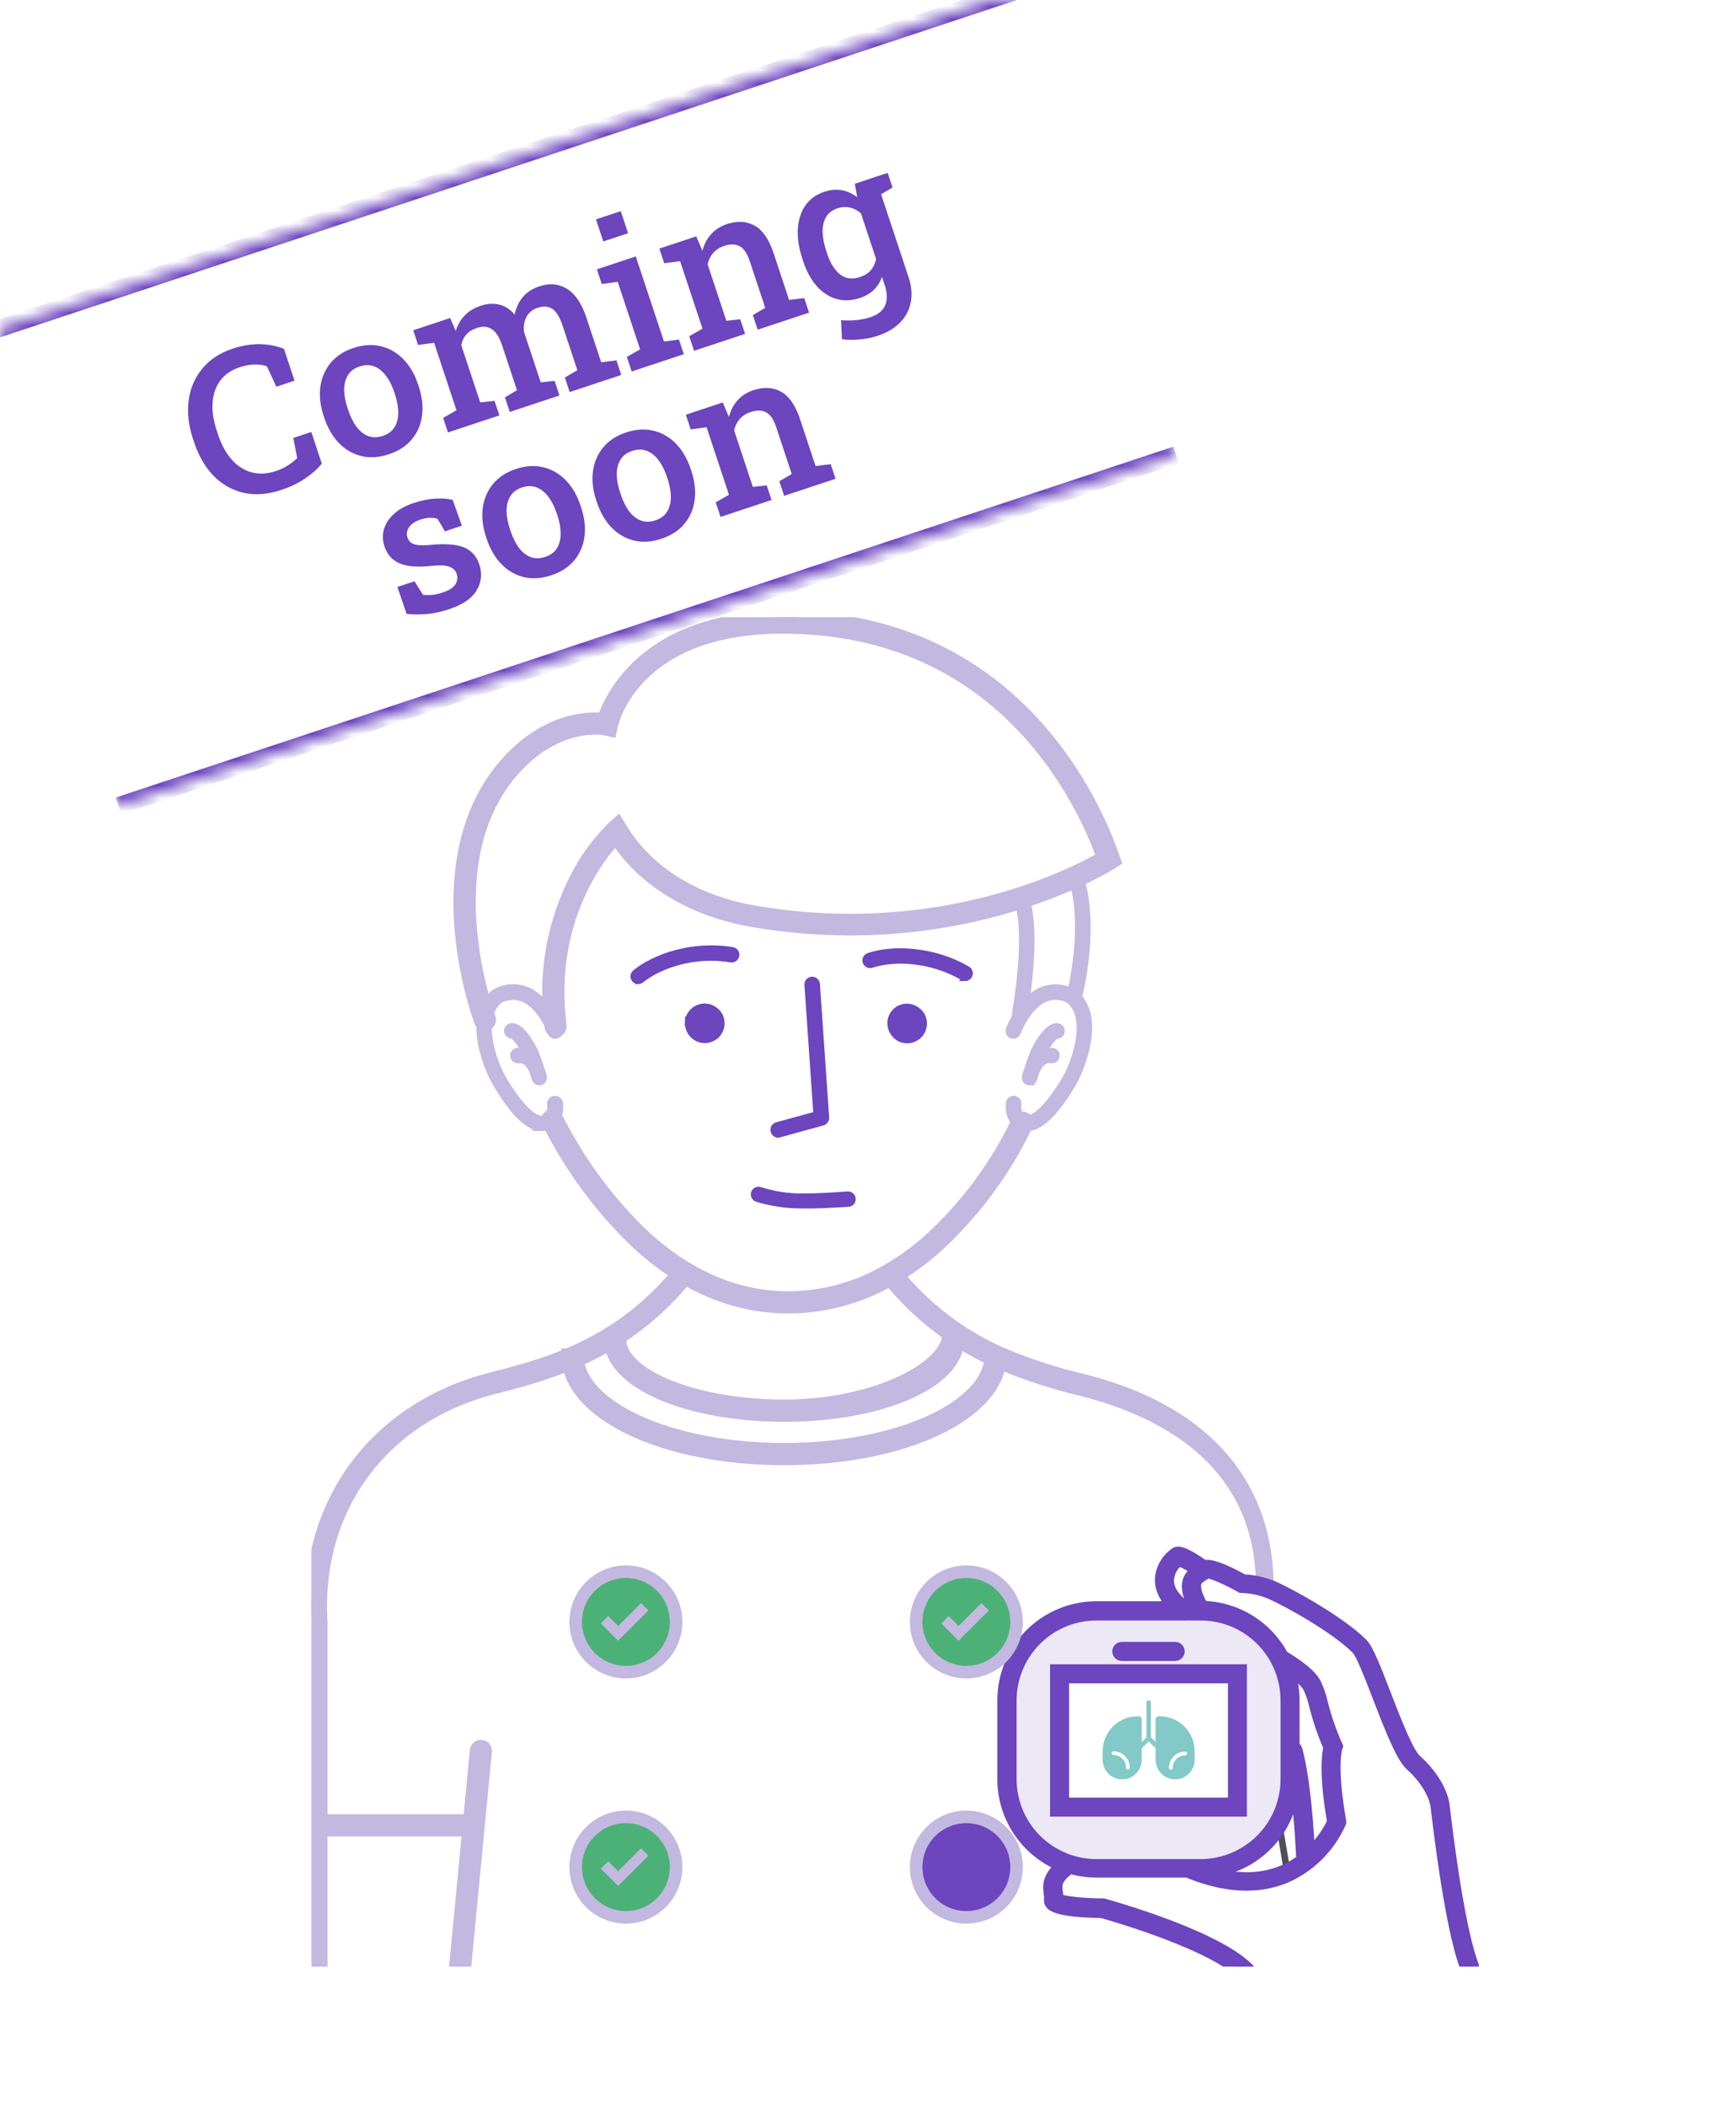
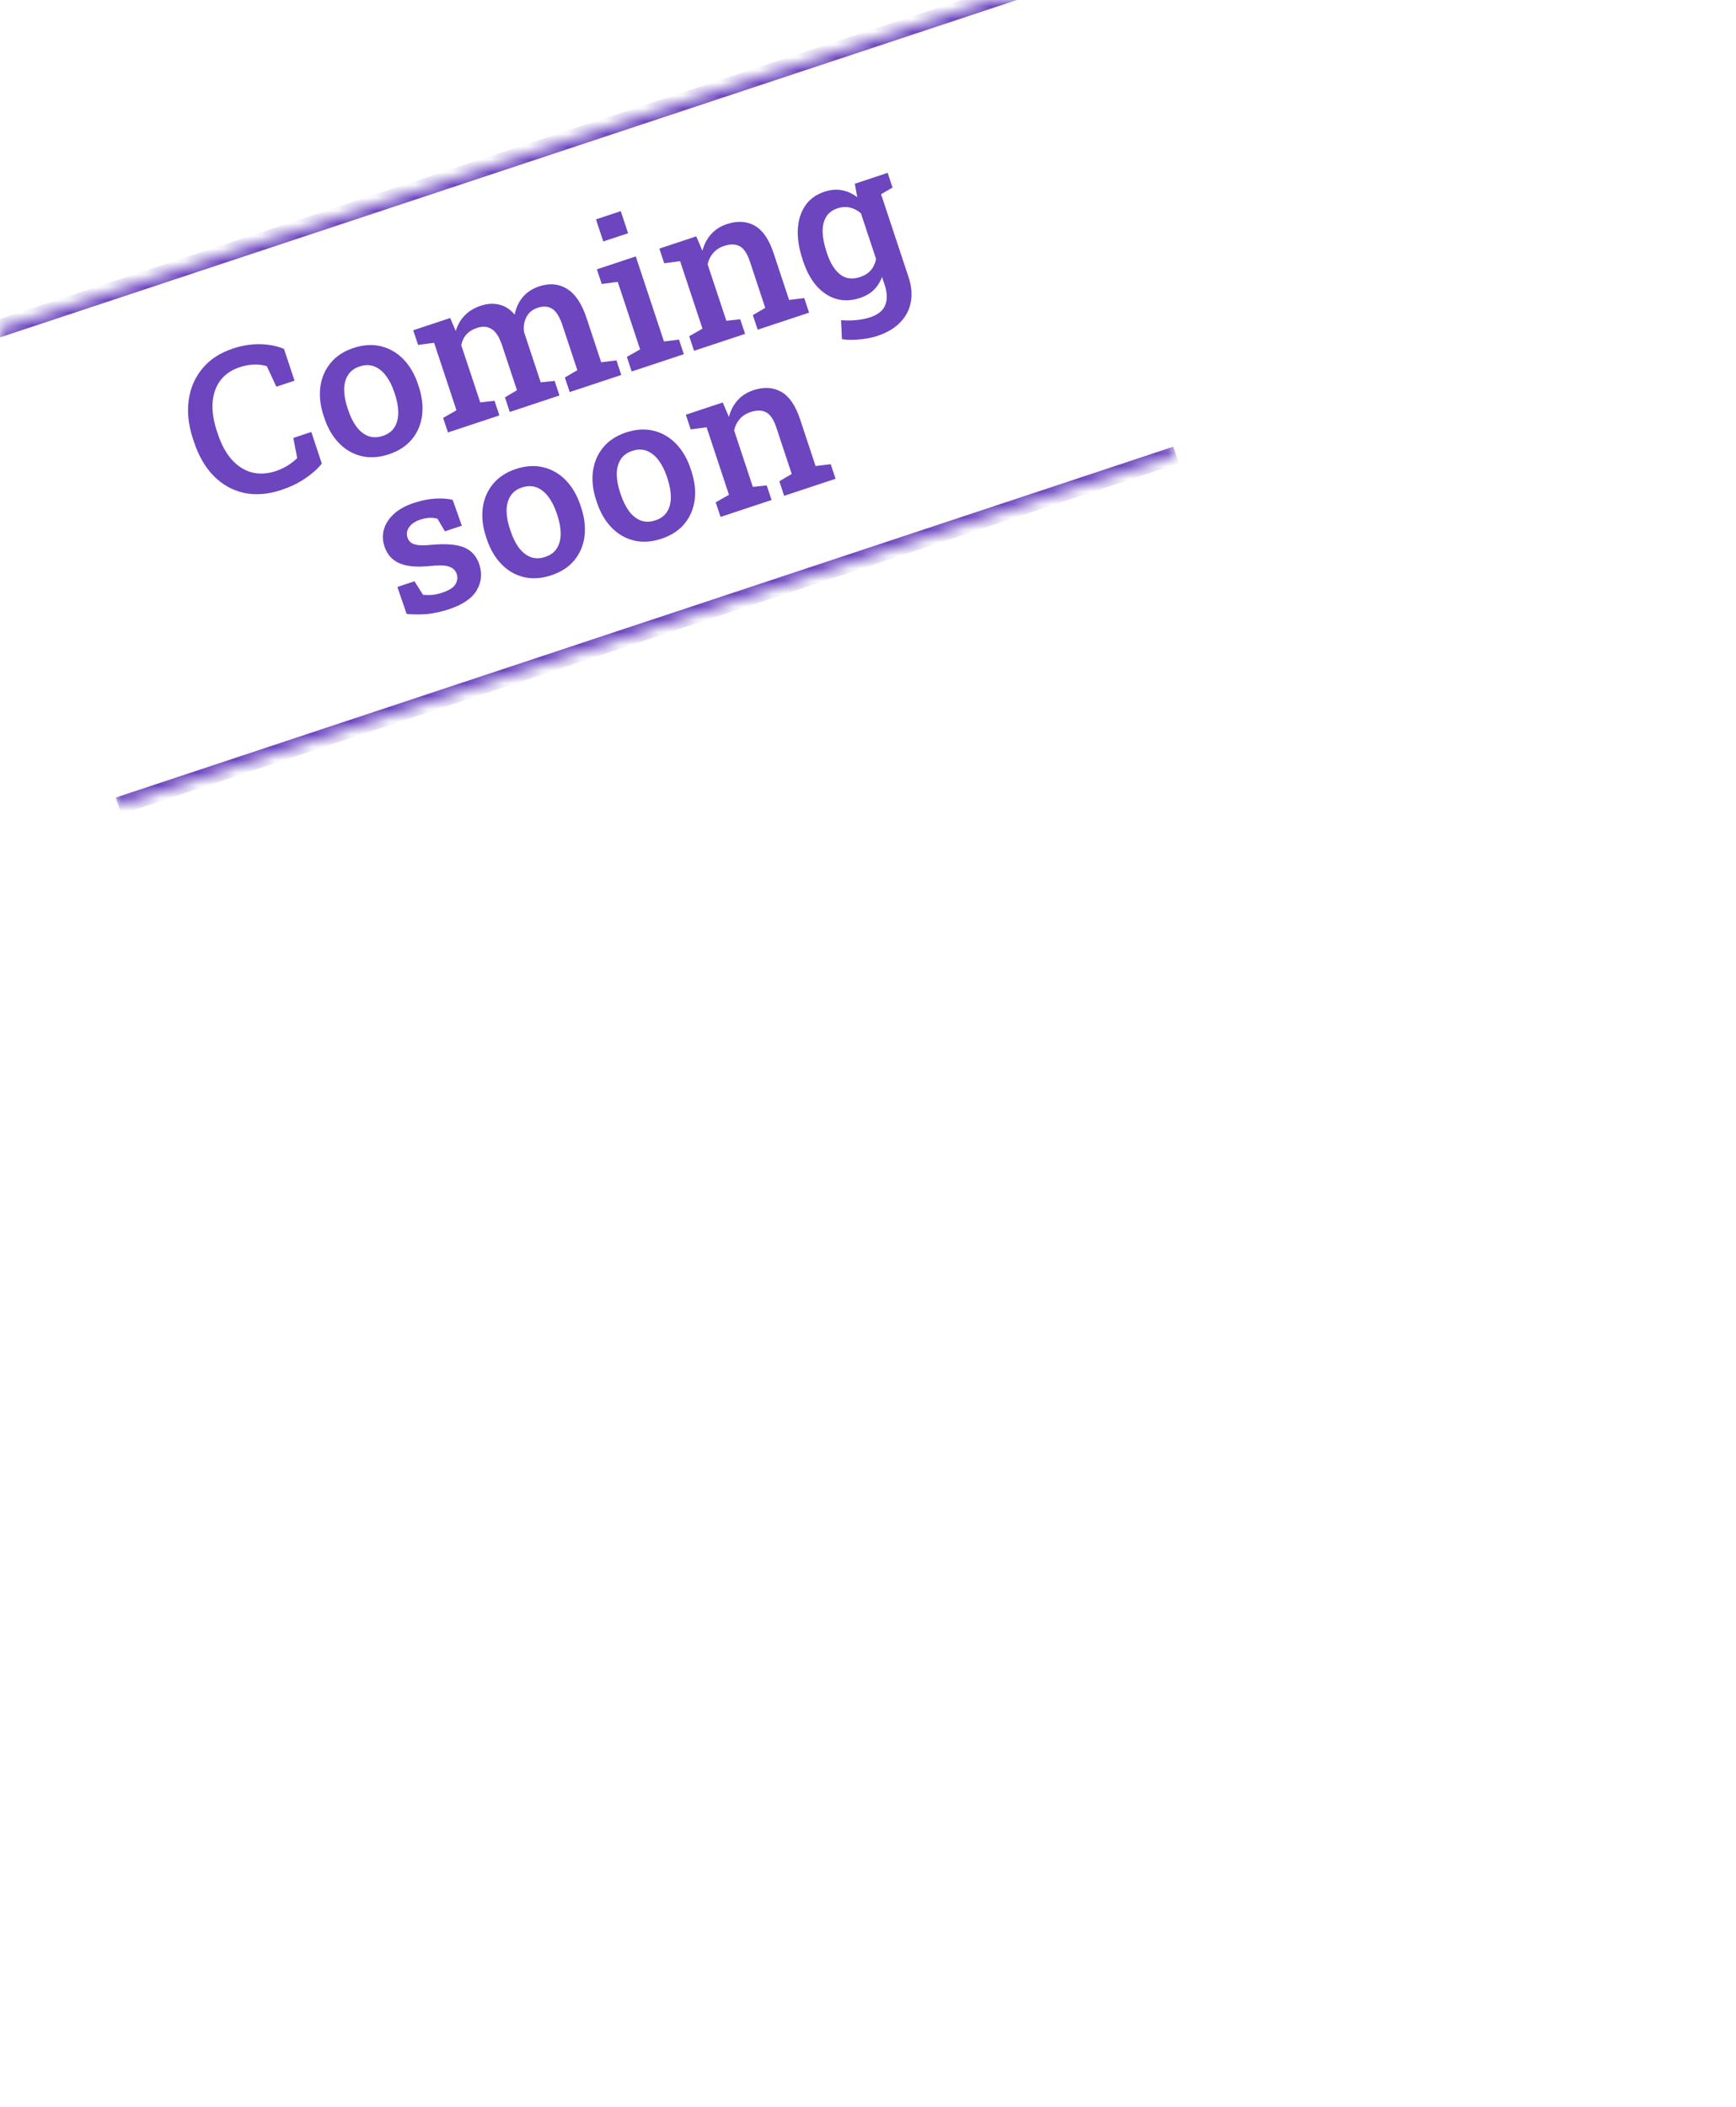
<svg xmlns="http://www.w3.org/2000/svg" width="136" height="165" viewBox="0 0 136 165" fill="none">
  <g clip-path="url(#clip0_35178_8003)">
    <g clip-path="url(#clip1_35178_8003)">
      <path d="M53.893 80.135C53.893 80.329 53.937 80.523 54.02 80.699C54.103 80.875 54.225 81.031 54.377 81.155C54.528 81.279 54.706 81.367 54.895 81.417C55.084 81.463 55.284 81.468 55.475 81.432C55.732 81.378 55.967 81.251 56.156 81.07C56.337 80.883 56.462 80.648 56.514 80.394C56.565 80.138 56.537 79.868 56.438 79.627C56.337 79.381 56.159 79.177 55.934 79.037C55.734 78.902 55.504 78.827 55.263 78.814C55.022 78.801 54.784 78.856 54.574 78.97C54.362 79.084 54.186 79.252 54.062 79.457C53.937 79.661 53.873 79.897 53.875 80.138H53.896L53.893 80.135Z" fill="#6C45BF" stroke="#6C45BF" stroke-width="0.457" />
      <path d="M69.746 80.135C69.746 80.396 69.824 80.65 69.969 80.868C70.111 81.09 70.318 81.266 70.559 81.372C70.8 81.473 71.067 81.499 71.326 81.448C71.582 81.396 71.817 81.269 72.004 81.085C72.19 80.901 72.315 80.663 72.366 80.407C72.418 80.15 72.392 79.884 72.291 79.64C72.188 79.397 72.012 79.19 71.786 79.05C71.572 78.902 71.315 78.825 71.054 78.822C70.701 78.822 70.365 78.962 70.116 79.21C69.878 79.459 69.746 79.79 69.749 80.135H69.746Z" fill="#6C45BF" stroke="#6C45BF" stroke-width="0.457" />
      <path d="M61.429 110.846C53.788 110.846 47.805 108.223 47.805 104.872H48.561C48.561 107.702 54.454 110.09 61.432 110.09C68.41 110.09 74.347 107.174 74.347 104.344L75.056 104.872C75.051 108.223 69.067 110.846 61.427 110.846H61.429Z" fill="#C3B8E0" stroke="#C3B8E0" stroke-width="0.986" />
      <path d="M61.429 114.245C51.917 114.245 44.465 110.656 44.465 106.081H45.221C45.221 110.165 52.492 113.489 61.429 113.489C70.368 113.489 77.633 110.165 77.633 106.081H78.389C78.389 110.659 70.94 114.245 61.429 114.245Z" fill="#C3B8E0" stroke="#C3B8E0" stroke-width="0.986" />
      <path d="M60.967 88.863C60.881 88.863 60.801 88.832 60.733 88.777C60.666 88.725 60.62 88.65 60.599 88.57C60.586 88.521 60.583 88.472 60.588 88.422C60.594 88.373 60.612 88.327 60.635 88.283C60.661 88.239 60.692 88.203 60.733 88.171C60.772 88.14 60.819 88.12 60.865 88.107L63.949 87.26L63.248 77.118C63.242 77.017 63.276 76.919 63.341 76.844C63.408 76.768 63.499 76.722 63.6 76.714C63.649 76.711 63.698 76.717 63.747 76.732C63.794 76.748 63.838 76.774 63.877 76.807C63.913 76.841 63.944 76.88 63.967 76.924C63.991 76.968 64.004 77.017 64.006 77.066L64.729 87.516C64.734 87.604 64.708 87.69 64.659 87.762C64.609 87.835 64.534 87.887 64.452 87.91L61.07 88.839L60.969 88.865L60.967 88.863Z" fill="#6C45BF" stroke="#6C45BF" stroke-width="0.457" />
      <path d="M63.225 94.404H62.873C61.677 94.412 60.486 94.243 59.341 93.899C59.29 93.886 59.243 93.865 59.202 93.834C59.16 93.803 59.124 93.764 59.098 93.721C59.072 93.677 59.057 93.625 59.049 93.573C59.044 93.521 59.049 93.469 59.064 93.42C59.08 93.371 59.106 93.324 59.139 93.285C59.173 93.247 59.215 93.213 59.261 93.192C59.308 93.169 59.359 93.156 59.411 93.156C59.463 93.156 59.515 93.164 59.564 93.182C60.631 93.524 61.744 93.695 62.865 93.687C64.062 93.687 65.263 93.617 66.397 93.526C66.446 93.521 66.496 93.526 66.545 93.542C66.591 93.557 66.635 93.581 66.674 93.612C66.713 93.643 66.744 93.682 66.767 93.728C66.791 93.772 66.804 93.822 66.809 93.871C66.814 93.92 66.809 93.972 66.791 94.018C66.775 94.065 66.752 94.109 66.718 94.148C66.687 94.187 66.646 94.218 66.602 94.238C66.558 94.262 66.508 94.275 66.459 94.277C65.429 94.324 64.336 94.409 63.23 94.409L63.225 94.404Z" fill="#6C45BF" stroke="#6C45BF" stroke-width="0.457" />
      <path d="M61.775 102.363C57.466 102.363 53.419 100.618 49.75 97.172C46.972 94.482 44.67 91.341 42.938 87.882C42.915 87.838 42.902 87.788 42.899 87.739C42.897 87.69 42.899 87.641 42.917 87.594C42.933 87.548 42.959 87.504 42.99 87.467C43.024 87.431 43.062 87.4 43.106 87.377C43.15 87.353 43.2 87.341 43.249 87.338C43.298 87.335 43.347 87.338 43.394 87.356C43.44 87.372 43.484 87.397 43.521 87.428C43.557 87.46 43.588 87.501 43.611 87.545C45.302 90.924 47.55 93.995 50.263 96.628C53.795 99.932 57.655 101.612 61.767 101.612C64.421 101.602 67.028 100.906 69.335 99.593C70.532 98.92 71.655 98.122 72.686 97.216C75.638 94.554 78.038 91.338 79.749 87.75C79.793 87.659 79.871 87.589 79.967 87.558C80.063 87.524 80.166 87.532 80.257 87.576C80.347 87.62 80.417 87.698 80.448 87.794C80.482 87.889 80.474 87.993 80.43 88.084C78.683 91.753 76.231 95.041 73.214 97.762C72.145 98.702 70.982 99.531 69.742 100.23C67.313 101.618 64.569 102.35 61.775 102.363Z" fill="#C3B8E0" stroke="#C3B8E0" stroke-width="0.986" />
      <path d="M80.653 84.762H80.563C80.47 84.738 80.387 84.681 80.335 84.599C80.283 84.516 80.265 84.417 80.286 84.324C80.332 84.101 80.4 83.884 80.488 83.674C80.63 83.2 80.798 82.737 80.993 82.281C81.93 80.409 82.619 80.319 82.87 80.362C82.966 80.378 83.051 80.43 83.108 80.505C83.168 80.58 83.193 80.676 83.186 80.772C83.178 80.867 83.131 80.956 83.059 81.02C82.986 81.085 82.893 81.119 82.797 81.116C82.743 81.116 82.383 81.297 81.824 82.328C81.989 82.291 82.16 82.279 82.329 82.291C82.386 82.279 82.443 82.281 82.499 82.291C82.556 82.304 82.608 82.333 82.652 82.369C82.696 82.405 82.733 82.452 82.756 82.506C82.779 82.558 82.79 82.618 82.787 82.675C82.787 82.732 82.769 82.789 82.74 82.84C82.712 82.892 82.673 82.936 82.626 82.967C82.58 83.001 82.525 83.022 82.469 83.032C82.412 83.042 82.352 83.037 82.298 83.019C81.718 82.972 81.394 83.493 81.213 83.918C81.148 84.12 81.086 84.316 81.037 84.482C81.013 84.565 80.962 84.637 80.892 84.686C80.822 84.736 80.739 84.762 80.651 84.759L80.653 84.762Z" fill="#C3B8E0" stroke="#C3B8E0" stroke-width="0.457" />
      <path d="M80.471 88.345C80.258 88.345 80.046 88.293 79.855 88.198C78.816 87.693 79.031 86.395 79.041 86.341C79.062 86.245 79.119 86.16 79.202 86.103C79.285 86.046 79.383 86.022 79.482 86.038C79.531 86.046 79.577 86.064 79.619 86.092C79.66 86.118 79.697 86.155 79.725 86.193C79.754 86.235 79.774 86.281 79.785 86.328C79.795 86.377 79.795 86.427 79.787 86.476C79.787 86.507 79.66 87.252 80.186 87.514C80.893 87.866 82.112 86.716 83.451 84.446C84.127 83.306 85.439 79.767 83.743 78.345C83.472 78.193 83.169 78.1 82.858 78.076C82.547 78.053 82.234 78.097 81.941 78.206C80.517 78.765 79.756 80.834 79.746 80.854C79.73 80.904 79.704 80.948 79.671 80.984C79.637 81.023 79.598 81.054 79.552 81.075C79.505 81.098 79.456 81.108 79.407 81.111C79.357 81.113 79.306 81.106 79.259 81.09C79.21 81.072 79.168 81.046 79.129 81.012C79.093 80.979 79.062 80.937 79.041 80.891C79.021 80.844 79.01 80.795 79.008 80.743C79.008 80.691 79.016 80.642 79.034 80.596C79.07 80.495 79.922 78.188 81.662 77.501C82.061 77.349 82.485 77.286 82.91 77.32C83.334 77.351 83.746 77.475 84.119 77.685L84.184 77.732C86.504 79.609 84.689 83.788 84.098 84.832C82.726 87.167 81.504 88.343 80.466 88.343L80.471 88.345Z" fill="#C3B8E0" stroke="#C3B8E0" stroke-width="0.457" />
-       <path d="M43.537 80.746C43.444 80.746 43.356 80.715 43.286 80.653C43.216 80.593 43.172 80.507 43.159 80.417C42.6 76.44 43.281 72.388 45.106 68.812C45.86 67.313 46.856 65.951 48.053 64.775L48.392 64.472L48.63 64.861C51.416 69.444 56.3 70.917 58.964 71.38C73.88 73.998 84.644 68.18 86.404 67.147C84.861 62.839 79.017 50.252 63.451 49.204C49.907 48.251 47.991 56.464 47.916 56.813L47.835 57.186L47.468 57.106C47.317 57.075 43.633 56.365 40.13 60.397C33.871 67.598 38.289 79.573 38.333 79.697C38.353 79.744 38.366 79.796 38.366 79.847C38.366 79.899 38.359 79.951 38.338 79.998C38.317 80.044 38.289 80.088 38.252 80.124C38.216 80.161 38.172 80.189 38.123 80.207C38.074 80.225 38.022 80.233 37.97 80.231C37.919 80.231 37.867 80.215 37.823 80.192C37.776 80.168 37.735 80.137 37.701 80.098C37.667 80.06 37.641 80.013 37.626 79.964C36.828 77.654 36.318 75.254 36.111 72.817C35.653 67.494 36.849 63.028 39.568 59.895C42.776 56.2 46.194 56.2 47.284 56.311C47.825 54.651 50.883 47.557 63.511 48.398C79.906 49.509 85.814 63.033 87.228 67.144L87.324 67.421L87.078 67.582C86.961 67.657 75.405 74.985 58.821 72.077C56.111 71.603 51.201 70.13 48.224 65.609C47.012 66.901 42.83 72.038 43.894 80.319C43.905 80.417 43.879 80.518 43.817 80.598C43.755 80.678 43.667 80.73 43.566 80.743H43.54L43.537 80.746Z" fill="#C3B8E0" stroke="#C3B8E0" stroke-width="0.986" />
+       <path d="M43.537 80.746C43.444 80.746 43.356 80.715 43.286 80.653C43.216 80.593 43.172 80.507 43.159 80.417C42.6 76.44 43.281 72.388 45.106 68.812C45.86 67.313 46.856 65.951 48.053 64.775L48.392 64.472L48.63 64.861C51.416 69.444 56.3 70.917 58.964 71.38C73.88 73.998 84.644 68.18 86.404 67.147C84.861 62.839 79.017 50.252 63.451 49.204C49.907 48.251 47.991 56.464 47.916 56.813L47.835 57.186L47.468 57.106C47.317 57.075 43.633 56.365 40.13 60.397C33.871 67.598 38.289 79.573 38.333 79.697C38.353 79.744 38.366 79.796 38.366 79.847C38.366 79.899 38.359 79.951 38.338 79.998C38.317 80.044 38.289 80.088 38.252 80.124C38.216 80.161 38.172 80.189 38.123 80.207C38.074 80.225 38.022 80.233 37.97 80.231C37.919 80.231 37.867 80.215 37.823 80.192C37.776 80.168 37.735 80.137 37.701 80.098C37.667 80.06 37.641 80.013 37.626 79.964C36.828 77.654 36.318 75.254 36.111 72.817C35.653 67.494 36.849 63.028 39.568 59.895C42.776 56.2 46.194 56.2 47.284 56.311C47.825 54.651 50.883 47.557 63.511 48.398C79.906 49.509 85.814 63.033 87.228 67.144L87.324 67.421L87.078 67.582C56.111 71.603 51.201 70.13 48.224 65.609C47.012 66.901 42.83 72.038 43.894 80.319C43.905 80.417 43.879 80.518 43.817 80.598C43.755 80.678 43.667 80.73 43.566 80.743H43.54L43.537 80.746Z" fill="#C3B8E0" stroke="#C3B8E0" stroke-width="0.986" />
      <path d="M84.158 78.369H84.062C84.013 78.356 83.969 78.333 83.93 78.304C83.891 78.273 83.857 78.237 83.832 78.193C83.806 78.149 83.79 78.102 83.785 78.053C83.777 78.004 83.782 77.955 83.795 77.905C83.795 77.851 85.193 72.522 83.891 68.683C83.863 68.589 83.873 68.488 83.917 68.4C83.961 68.312 84.039 68.248 84.132 68.216C84.225 68.185 84.326 68.191 84.414 68.232C84.502 68.273 84.572 68.349 84.606 68.439C85.978 72.476 84.606 77.869 84.525 78.097C84.502 78.177 84.453 78.245 84.386 78.294C84.318 78.343 84.238 78.369 84.158 78.369Z" fill="#C3B8E0" stroke="#C3B8E0" stroke-width="0.457" />
      <path d="M79.886 79.757H79.816C79.717 79.739 79.629 79.682 79.575 79.599C79.518 79.516 79.497 79.415 79.513 79.317C79.513 79.257 80.598 73.504 79.71 70.591C79.694 70.544 79.689 70.493 79.694 70.443C79.699 70.394 79.712 70.345 79.736 70.301C79.759 70.257 79.79 70.218 79.829 70.187C79.868 70.156 79.912 70.133 79.958 70.117C80.007 70.102 80.056 70.096 80.106 70.102C80.155 70.107 80.204 70.12 80.248 70.146C80.292 70.169 80.331 70.2 80.362 70.239C80.393 70.278 80.416 70.322 80.432 70.368C81.369 73.457 80.3 79.208 80.256 79.451C80.238 79.537 80.191 79.614 80.124 79.669C80.056 79.723 79.971 79.754 79.883 79.754L79.886 79.757Z" fill="#C3B8E0" stroke="#C3B8E0" stroke-width="0.457" />
      <path d="M42.255 84.762C42.175 84.762 42.095 84.736 42.03 84.689C41.965 84.64 41.916 84.573 41.893 84.495C41.843 84.329 41.776 84.133 41.712 83.931C41.535 83.506 41.207 82.988 40.632 83.032C40.58 83.04 40.528 83.037 40.476 83.025C40.425 83.011 40.378 82.988 40.337 82.957C40.295 82.926 40.261 82.885 40.236 82.838C40.21 82.791 40.197 82.742 40.192 82.688C40.186 82.636 40.192 82.584 40.212 82.532C40.23 82.483 40.256 82.437 40.292 82.4C40.329 82.362 40.37 82.331 40.419 82.31C40.469 82.289 40.52 82.279 40.572 82.279C40.74 82.266 40.911 82.279 41.077 82.315C40.513 81.305 40.158 81.124 40.103 81.103C40.016 81.103 39.93 81.07 39.863 81.015C39.795 80.958 39.746 80.883 39.725 80.798C39.707 80.699 39.725 80.598 39.782 80.513C39.839 80.43 39.925 80.373 40.023 80.352C40.28 80.306 40.966 80.399 41.906 82.271C42.097 82.724 42.266 83.188 42.41 83.659C42.499 83.871 42.566 84.091 42.612 84.314C42.631 84.41 42.612 84.508 42.561 84.588C42.509 84.671 42.429 84.728 42.336 84.751L42.26 84.762H42.255Z" fill="#C3B8E0" stroke="#C3B8E0" stroke-width="0.457" />
      <path d="M42.432 88.345C41.389 88.345 40.172 87.17 38.8 84.814C38.189 83.804 36.384 79.601 38.709 77.719L38.779 77.672C39.152 77.463 39.569 77.338 39.996 77.307C40.423 77.276 40.853 77.341 41.252 77.496C42.986 78.188 43.825 80.49 43.862 80.585C43.882 80.632 43.893 80.684 43.89 80.735C43.89 80.787 43.877 80.839 43.856 80.886C43.836 80.932 43.805 80.976 43.766 81.01C43.727 81.044 43.683 81.072 43.634 81.088C43.585 81.106 43.535 81.116 43.484 81.116C43.432 81.116 43.38 81.103 43.334 81.082C43.287 81.062 43.243 81.031 43.209 80.992C43.173 80.953 43.147 80.909 43.129 80.86C43.129 80.834 42.368 78.781 40.949 78.216C40.656 78.105 40.34 78.058 40.027 78.084C39.714 78.107 39.411 78.201 39.136 78.353C37.43 79.783 38.748 83.314 39.429 84.448C40.765 86.724 41.982 87.874 42.689 87.522C43.22 87.26 43.098 86.512 43.093 86.484C43.085 86.432 43.087 86.38 43.1 86.328C43.113 86.279 43.137 86.23 43.17 86.191C43.204 86.15 43.243 86.116 43.289 86.093C43.336 86.069 43.388 86.054 43.44 86.051C43.538 86.036 43.639 86.056 43.719 86.113C43.802 86.17 43.859 86.256 43.877 86.354C43.877 86.409 44.105 87.69 43.064 88.211C42.865 88.306 42.647 88.353 42.427 88.348L42.432 88.345Z" fill="#C3B8E0" stroke="#C3B8E0" stroke-width="0.457" />
      <path d="M24.813 164.836C24.712 164.836 24.619 164.795 24.546 164.725C24.476 164.655 24.435 164.559 24.435 164.458V127.083C23.865 117.813 29.37 110.299 38.463 107.969L38.619 107.927C42.852 106.837 48.649 105.348 53.463 99.259C53.525 99.186 53.46 99.297 53.553 99.284C53.647 99.274 53.535 99.45 53.61 99.505C53.688 99.567 54.027 99.476 54.04 99.575C54.053 99.673 54.095 99.65 54.032 99.727C49.056 106.014 42.87 107.609 38.779 108.658L38.624 108.699C29.898 110.941 24.616 118.147 25.165 127.062V164.458C25.165 164.554 25.126 164.645 25.061 164.717C24.997 164.787 24.906 164.831 24.81 164.839L24.813 164.836Z" fill="#C3B8E0" stroke="#C3B8E0" stroke-width="0.986" />
-       <path d="M99.292 124.377C99.191 124.377 99.232 124.297 99.162 124.224C99.092 124.154 98.88 124.325 98.88 124.224C98.88 115.902 93.264 111.016 84.841 108.857C82.609 108.331 80.427 107.622 78.311 106.736C74.912 105.258 71.921 102.974 69.601 100.08C69.547 100.002 69.523 99.909 69.534 99.815C69.544 99.722 69.591 99.637 69.66 99.575C69.736 99.52 69.831 99.494 69.925 99.505C70.018 99.515 70.103 99.562 70.165 99.634C72.41 102.425 75.297 104.629 78.583 106.058C80.657 106.923 82.801 107.614 84.991 108.122C93.777 110.377 99.289 115.69 99.289 124.374C99.289 124.47 99.628 124.411 99.564 124.48C99.499 124.55 99.385 124.367 99.289 124.374L99.292 124.377Z" fill="#C3B8E0" />
      <path d="M99.289 124.374C99.289 115.69 93.777 110.377 84.991 108.122C82.801 107.614 80.657 106.923 78.583 106.058C75.297 104.629 72.41 102.425 70.165 99.634C70.103 99.562 70.018 99.515 69.925 99.505C69.831 99.494 69.736 99.52 69.66 99.575C69.591 99.637 69.544 99.722 69.534 99.815C69.523 99.909 69.547 100.002 69.601 100.08C71.921 102.974 74.912 105.258 78.311 106.736C80.427 107.622 82.609 108.331 84.841 108.857C93.264 111.016 98.88 115.902 98.88 124.224C98.88 124.325 99.092 124.154 99.162 124.224C99.232 124.297 99.191 124.377 99.292 124.377L99.289 124.374ZM99.289 124.374C99.289 124.47 99.628 124.411 99.564 124.48C99.499 124.55 99.385 124.367 99.289 124.374Z" stroke="#C3B8E0" stroke-width="0.986" />
      <path d="M35.234 162.934H35.198C35.149 162.928 35.099 162.915 35.056 162.892C35.011 162.869 34.973 162.838 34.939 162.799C34.908 162.76 34.882 162.716 34.869 162.669C34.853 162.62 34.848 162.571 34.853 162.522L37.3 137.09V137.036C37.326 136.938 37.388 136.852 37.474 136.798C37.559 136.743 37.665 136.725 37.764 136.743C37.81 136.754 37.857 136.774 37.896 136.803C37.935 136.831 37.968 136.868 37.994 136.909C38.02 136.951 38.038 136.997 38.046 137.044C38.054 137.093 38.051 137.14 38.041 137.189L35.599 162.599C35.589 162.69 35.545 162.776 35.477 162.838C35.41 162.9 35.322 162.936 35.231 162.939L35.234 162.934Z" fill="#C3B8E0" stroke="#C3B8E0" stroke-width="0.986" />
      <path d="M37.114 142.564H25.004V143.32H37.114V142.564Z" fill="#C3B8E0" stroke="#C3B8E0" stroke-width="0.986" />
      <path d="M92.851 137.46C92.312 137.46 91.872 137.901 91.872 138.439C91.872 138.519 91.805 138.587 91.724 138.587C91.644 138.587 91.577 138.519 91.577 138.439C91.577 137.737 92.149 137.165 92.851 137.165C92.931 137.165 92.998 137.232 92.998 137.313C92.998 137.393 92.931 137.46 92.851 137.46ZM88.361 138.561C88.281 138.561 88.213 138.493 88.213 138.413C88.213 137.875 87.773 137.434 87.235 137.434C87.154 137.434 87.087 137.367 87.087 137.287C87.087 137.207 87.154 137.139 87.235 137.139C87.936 137.139 88.509 137.712 88.509 138.413C88.509 138.493 88.441 138.561 88.361 138.561ZM90.844 134.397H90.779C90.645 134.397 90.533 134.509 90.533 134.643V136.417L90.16 136.044V133.31C90.16 133.214 90.083 133.139 89.99 133.139C89.896 133.139 89.819 133.217 89.819 133.31V136.044L89.441 136.422V134.643C89.441 134.509 89.329 134.397 89.195 134.397H89.13C87.613 134.397 86.383 135.627 86.383 137.144V137.812C86.383 138.657 87.066 139.34 87.91 139.34C88.755 139.34 89.438 138.657 89.438 137.812V136.911L89.99 136.36L90.533 136.904V137.81C90.533 138.654 91.217 139.338 92.061 139.338C92.905 139.338 93.589 138.654 93.589 137.81V137.142C93.589 135.625 92.359 134.395 90.841 134.395" fill="#82C9C7" />
      <path fill-rule="evenodd" clip-rule="evenodd" d="M86.112 126.13C85.167 126.13 84.232 126.314 83.36 126.676C82.487 127.036 81.695 127.567 81.027 128.235C80.359 128.903 79.831 129.695 79.468 130.568C79.108 131.44 78.922 132.375 78.922 133.32V139.022C78.922 140.927 79.68 142.755 81.027 144.104C82.376 145.453 84.204 146.209 86.11 146.209H93.859C95.765 146.209 97.596 145.451 98.942 144.104C100.291 142.755 101.047 140.927 101.047 139.022V133.32C101.047 131.415 100.288 129.587 98.942 128.238C97.593 126.889 95.765 126.132 93.859 126.132H86.11L86.112 126.13ZM96.951 131.047H83.021V141.292H96.951V131.047Z" fill="#ECE8F5" />
      <path d="M100.84 146.872C100.781 146.872 100.724 146.852 100.677 146.813C100.633 146.774 100.602 146.72 100.594 146.66L99.98 142.976C99.975 142.942 99.975 142.908 99.98 142.877C99.988 142.844 100.001 142.813 100.022 142.787C100.04 142.758 100.066 142.737 100.094 142.719C100.123 142.701 100.154 142.688 100.188 142.683C100.255 142.673 100.322 142.688 100.377 142.727C100.431 142.766 100.47 142.825 100.48 142.893L101.104 146.582C101.115 146.65 101.099 146.717 101.06 146.771C101.021 146.826 100.962 146.862 100.894 146.872H100.84Z" fill="#4E4F57" />
      <path d="M105.007 161.942C104.929 161.929 104.859 161.892 104.805 161.838L104.709 161.75L104.388 161.455L102.759 159.935C100.944 158.247 98.578 155.968 97.594 154.811C95.434 152.276 86.916 149.873 86.318 149.702C85.466 149.702 82.84 149.627 82.374 149.068C82.333 149.019 82.304 148.962 82.286 148.9C82.268 148.838 82.268 148.773 82.278 148.711C82.294 148.563 82.286 148.415 82.258 148.27C82.188 147.727 82.089 146.999 83.236 146.077L83.115 146.031C81.787 145.482 80.65 144.552 79.852 143.359C79.052 142.165 78.625 140.759 78.625 139.322V133.16C78.625 132.204 78.811 131.257 79.177 130.374C79.542 129.491 80.078 128.688 80.753 128.012C81.429 127.336 82.232 126.801 83.115 126.435C83.998 126.07 84.945 125.884 85.901 125.884H92.079C91.066 124.939 90.906 124.053 90.991 123.445C91.046 123.077 91.178 122.722 91.38 122.409C91.582 122.096 91.848 121.829 92.162 121.627C92.47 121.516 93.174 121.863 94.303 122.666C94.79 122.528 95.825 122.901 97.394 123.776C98.239 123.813 99.07 124.007 99.844 124.343C101.105 124.905 104.989 127.046 106.7 128.766C107.133 129.201 107.757 130.824 108.484 132.701C109.271 134.729 110.247 137.266 110.879 137.836C112.567 139.345 113.054 140.876 113.083 141.487C114.457 153.009 115.581 154.402 115.633 154.456C115.677 154.503 115.7 154.562 115.7 154.624C115.7 154.687 115.677 154.749 115.633 154.793C115.584 154.839 115.519 154.868 115.452 154.868C115.384 154.868 115.32 154.842 115.27 154.793C115.141 154.679 113.976 153.327 112.567 141.5C112.547 141.054 112.145 139.635 110.54 138.185C109.818 137.533 108.898 135.146 108.01 132.854C107.366 131.182 106.695 129.452 106.338 129.095C104.675 127.406 100.869 125.327 99.637 124.781C98.904 124.457 98.117 124.279 97.317 124.25H97.252L97.198 124.219C95.999 123.543 94.784 123.044 94.494 123.103C94.479 123.124 94.458 123.139 94.438 123.155C94.337 123.251 94.223 123.334 94.101 123.401C93.687 123.67 93.171 124.007 94.181 125.853C95.481 125.874 96.75 126.244 97.855 126.925C98.963 127.603 99.867 128.569 100.473 129.719C100.838 129.926 102.524 130.912 103.016 131.85C103.249 132.344 103.427 132.862 103.544 133.398C103.826 134.514 104.201 135.604 104.668 136.658L104.709 136.754L104.675 136.852C104.675 136.852 104.199 138.263 104.97 142.626V142.696L104.945 142.763C104.103 144.64 102.594 146.137 100.711 146.966C98.513 147.887 95.924 147.742 93.016 146.536H85.898C85.197 146.536 84.497 146.435 83.824 146.233C82.625 147.079 82.701 147.628 82.77 148.159C82.804 148.343 82.812 148.532 82.794 148.721C83.045 148.946 84.645 149.143 86.362 149.153H86.426C86.802 149.257 95.662 151.704 97.987 154.438C98.953 155.577 101.304 157.817 103.111 159.505L104.486 160.782C104.706 160.989 104.872 161.144 104.989 161.261L105.152 161.408C105.328 161.608 105.286 161.652 105.178 161.763C105.069 161.874 105.056 161.939 105.002 161.939L105.007 161.942ZM94.466 146.569C96.737 147.287 98.767 147.281 100.52 146.549C101.058 146.321 101.568 146.026 102.037 145.673C101.954 143.211 101.713 140.757 101.314 138.325V139.338C101.314 140.285 101.131 141.225 100.768 142.1C100.403 142.983 99.867 143.783 99.191 144.457C98.516 145.13 97.715 145.666 96.832 146.028C96.082 146.339 95.282 146.52 94.469 146.564L94.466 146.569ZM85.903 146.075H94.054C95.843 146.075 97.56 145.363 98.829 144.099C99.458 143.473 99.958 142.73 100.297 141.909C100.636 141.088 100.812 140.21 100.812 139.322V133.16C100.812 131.381 100.11 129.672 98.86 128.408C97.607 127.142 95.908 126.422 94.129 126.404C94.075 126.422 94.015 126.422 93.961 126.404H92.9C92.845 126.422 92.785 126.422 92.731 126.404H85.909C84.573 126.404 83.267 126.798 82.157 127.541C81.046 128.282 80.178 129.335 79.666 130.57C79.324 131.391 79.148 132.269 79.148 133.157V139.319C79.148 140.208 79.324 141.085 79.663 141.906C80.002 142.727 80.502 143.47 81.129 144.097C82.395 145.363 84.114 146.075 85.906 146.077L85.903 146.075ZM101.317 136.839C101.369 136.844 101.418 136.865 101.457 136.896C101.496 136.93 101.524 136.974 101.54 137.023C102.216 139.503 102.464 143.778 102.534 145.264C103.339 144.537 103.997 143.659 104.463 142.68C103.787 138.815 104.067 137.225 104.173 136.823C103.71 135.775 103.337 134.687 103.057 133.574C102.951 133.077 102.788 132.593 102.57 132.132C102.283 131.58 101.449 130.972 100.843 130.581C101.157 131.402 101.317 132.274 101.317 133.155V136.836V136.839ZM92.871 125.902H93.606C92.643 124.015 93.182 123.442 93.826 123.023L93.868 122.997C93.399 122.634 92.881 122.344 92.33 122.13C92.094 122.313 91.9 122.541 91.752 122.8C91.607 123.059 91.512 123.346 91.478 123.642C91.421 124.416 91.89 125.174 92.866 125.889V125.902H92.871ZM97.192 141.764H82.755V130.819H97.192V141.764ZM83.262 141.259H96.688V131.327H83.262V141.259ZM92.045 129.574H87.884C87.817 129.574 87.752 129.548 87.706 129.499C87.659 129.452 87.63 129.387 87.63 129.32C87.63 129.253 87.656 129.188 87.706 129.141C87.752 129.095 87.817 129.066 87.884 129.066H92.063C92.13 129.066 92.195 129.092 92.242 129.141C92.288 129.188 92.317 129.253 92.317 129.32C92.317 129.387 92.291 129.452 92.242 129.499C92.195 129.545 92.13 129.574 92.063 129.574H92.045Z" fill="#6C45BF" stroke="#6C45BF" stroke-width="0.986" />
      <path d="M75.609 76.592C75.542 76.592 75.474 76.574 75.417 76.543C72.895 75.06 69.946 75 68.292 75.564C68.196 75.596 68.093 75.59 68.002 75.546C67.911 75.502 67.844 75.425 67.81 75.329C67.795 75.282 67.787 75.233 67.79 75.184C67.792 75.135 67.805 75.085 67.826 75.041C67.847 74.998 67.878 74.956 67.914 74.925C67.95 74.891 67.994 74.868 68.041 74.853C69.858 74.231 73.056 74.293 75.796 75.891C75.868 75.932 75.925 75.997 75.956 76.075C75.987 76.152 75.992 76.238 75.972 76.318C75.948 76.398 75.902 76.471 75.834 76.52C75.767 76.572 75.687 76.598 75.604 76.598L75.609 76.592Z" fill="#6C45BF" stroke="#6C45BF" stroke-width="0.457" />
-       <path d="M50.003 76.833C49.925 76.833 49.847 76.81 49.782 76.766C49.718 76.722 49.669 76.657 49.643 76.585C49.617 76.512 49.614 76.432 49.635 76.357C49.656 76.282 49.7 76.214 49.759 76.165C51.238 74.943 54.249 73.868 57.379 74.394C57.478 74.41 57.566 74.467 57.625 74.547C57.682 74.63 57.706 74.731 57.69 74.829C57.675 74.927 57.617 75.016 57.537 75.075C57.454 75.132 57.353 75.155 57.255 75.14C54.363 74.635 51.592 75.645 50.241 76.75C50.173 76.805 50.091 76.833 50.003 76.836V76.833Z" fill="#6C45BF" stroke="#6C45BF" stroke-width="0.457" />
      <path d="M49.035 130.943C51.207 130.943 52.968 129.182 52.968 127.01C52.968 124.838 51.207 123.077 49.035 123.077C46.862 123.077 45.102 124.838 45.102 127.01C45.102 129.182 46.862 130.943 49.035 130.943Z" fill="#4BB176" stroke="#C3B8E0" stroke-width="0.984" />
      <path fill-rule="evenodd" clip-rule="evenodd" d="M48.425 128.483L47.07 127.129L47.648 126.552L48.425 127.329L50.219 125.534L50.796 126.112L48.425 128.483Z" fill="#C3B8E0" />
-       <path d="M49.035 150.142C51.207 150.142 52.968 148.382 52.968 146.209C52.968 144.037 51.207 142.276 49.035 142.276C46.862 142.276 45.102 144.037 45.102 146.209C45.102 148.382 46.862 150.142 49.035 150.142Z" fill="#4BB176" stroke="#C3B8E0" stroke-width="0.984" />
      <path fill-rule="evenodd" clip-rule="evenodd" d="M48.425 147.685L47.07 146.331L47.648 145.754L48.425 146.53L50.219 144.736L50.796 145.313L48.425 147.685Z" fill="#C3B8E0" />
      <path d="M75.707 150.143C77.879 150.143 79.639 148.382 79.639 146.209C79.639 144.037 77.879 142.276 75.707 142.276C73.534 142.276 71.773 144.037 71.773 146.209C71.773 148.382 73.534 150.143 75.707 150.143Z" fill="#6C45BF" stroke="#C3B8E0" stroke-width="0.984" />
      <path d="M75.707 130.943C77.879 130.943 79.639 129.182 79.639 127.01C79.639 124.838 77.879 123.077 75.707 123.077C73.534 123.077 71.773 124.838 71.773 127.01C71.773 129.182 73.534 130.943 75.707 130.943Z" fill="#4BB176" stroke="#C3B8E0" stroke-width="0.984" />
      <path fill-rule="evenodd" clip-rule="evenodd" d="M75.096 128.483L73.742 127.129L74.32 126.552L75.096 127.329L76.891 125.534L77.468 126.112L75.096 128.483Z" fill="#C3B8E0" />
    </g>
    <mask id="path-33-inside-1_35178_8003" fill="white">
      <path d="M-2.812 26.629L80.038 -0.847L92.136 35.631L9.285 63.108L-2.812 26.629Z" />
    </mask>
    <path d="M-2.812 26.629L-2.596 27.283L80.255 -0.194L80.038 -0.847L79.822 -1.501L-3.029 25.976L-2.812 26.629ZM92.136 35.631L91.919 34.978L9.068 62.454L9.285 63.108L9.502 63.761L92.353 36.285L92.136 35.631Z" fill="#6C45BF" mask="url(#path-33-inside-1_35178_8003)" />
    <path d="M22.05 38.364C20.987 38.717 20.003 38.794 19.098 38.594C18.195 38.389 17.41 37.947 16.74 37.269C16.074 36.585 15.563 35.703 15.205 34.626L15.114 34.351C14.765 33.298 14.654 32.301 14.78 31.359C14.905 30.412 15.259 29.584 15.841 28.875C16.422 28.161 17.224 27.635 18.248 27.295C18.965 27.058 19.665 26.944 20.348 26.953C21.032 26.962 21.665 27.084 22.247 27.319L23.074 29.81L21.65 30.283L20.904 28.678C20.701 28.613 20.487 28.572 20.262 28.553C20.036 28.535 19.797 28.543 19.545 28.577C19.298 28.61 19.036 28.672 18.759 28.764C18.112 28.979 17.61 29.326 17.253 29.806C16.902 30.285 16.702 30.859 16.655 31.527C16.608 32.196 16.716 32.926 16.978 33.717L17.074 34.006C17.346 34.827 17.709 35.491 18.163 35.999C18.615 36.502 19.133 36.832 19.718 36.99C20.307 37.145 20.938 37.112 21.61 36.889C21.936 36.781 22.246 36.637 22.537 36.458C22.832 36.272 23.081 36.077 23.282 35.873L22.98 34.294L24.389 33.827L25.211 36.304C24.886 36.713 24.449 37.102 23.902 37.47C23.36 37.837 22.742 38.135 22.05 38.364ZM30.467 35.573C29.695 35.829 28.976 35.876 28.307 35.713C27.639 35.551 27.055 35.212 26.555 34.697C26.053 34.178 25.67 33.518 25.404 32.717L25.352 32.561C25.088 31.765 25.003 31.012 25.096 30.3C25.19 29.589 25.455 28.966 25.892 28.431C26.33 27.897 26.929 27.503 27.69 27.251C28.461 26.995 29.182 26.951 29.852 27.118C30.52 27.28 31.105 27.619 31.605 28.134C32.105 28.648 32.487 29.306 32.753 30.107L32.804 30.263C33.07 31.063 33.157 31.822 33.065 32.538C32.972 33.25 32.706 33.87 32.267 34.4C31.833 34.928 31.233 35.319 30.467 35.573ZM29.99 34.135C30.405 33.997 30.709 33.772 30.902 33.462C31.099 33.144 31.198 32.765 31.2 32.325C31.201 31.881 31.115 31.399 30.943 30.88L30.892 30.724C30.721 30.21 30.503 29.777 30.239 29.426C29.974 29.075 29.668 28.831 29.321 28.693C28.974 28.556 28.59 28.557 28.17 28.697C27.759 28.833 27.456 29.059 27.259 29.377C27.063 29.695 26.964 30.073 26.961 30.513C26.964 30.951 27.05 31.427 27.221 31.941L27.273 32.097C27.445 32.616 27.662 33.055 27.923 33.412C28.188 33.764 28.494 34.008 28.841 34.145C29.191 34.276 29.574 34.272 29.99 34.135ZM35.094 33.866L34.715 32.724L35.761 32.13L34.008 26.843L32.755 27.011L32.374 25.862L35.266 24.903L35.704 25.926C35.84 25.459 36.069 25.056 36.39 24.719C36.715 24.375 37.137 24.117 37.656 23.945C38.18 23.772 38.667 23.742 39.117 23.856C39.569 23.964 39.971 24.223 40.321 24.634C40.422 24.112 40.631 23.658 40.948 23.273C41.27 22.887 41.703 22.604 42.246 22.423C43.052 22.156 43.776 22.22 44.418 22.617C45.065 23.011 45.572 23.765 45.941 24.877L47.099 28.37L48.293 28.221L48.672 29.363L44.63 30.703L44.252 29.561L45.231 28.989L44.07 25.489C43.845 24.812 43.574 24.375 43.257 24.179C42.939 23.982 42.56 23.957 42.12 24.103C41.71 24.239 41.415 24.482 41.235 24.833C41.06 25.182 41 25.572 41.055 26.004L42.361 29.941L43.451 29.827L43.829 30.969L39.936 32.26L39.558 31.118L40.5 30.558L39.339 27.058C39.123 26.406 38.852 25.977 38.526 25.773C38.198 25.563 37.815 25.531 37.375 25.677C37.009 25.798 36.724 25.975 36.521 26.207C36.323 26.437 36.195 26.713 36.137 27.034L37.623 31.513L38.742 31.388L39.121 32.53L35.094 33.866ZM49.487 29.092L49.109 27.95L50.147 27.359L48.394 22.072L47.141 22.24L46.76 21.091L49.807 20.08L52.016 26.739L53.194 26.595L53.573 27.737L49.487 29.092ZM47.262 18.908L46.689 17.18L48.632 16.536L49.205 18.264L47.262 18.908ZM54.374 27.472L53.995 26.33L55.034 25.738L53.28 20.451L52.035 20.617L51.654 19.468L54.546 18.509L55.028 19.641C55.158 19.137 55.382 18.706 55.702 18.348C56.026 17.983 56.44 17.716 56.944 17.549C57.769 17.275 58.496 17.317 59.125 17.673C59.752 18.025 60.244 18.74 60.602 19.818L61.819 23.488L63.005 23.342L63.384 24.484L59.357 25.819L58.978 24.677L59.95 24.108L58.738 20.452C58.536 19.844 58.272 19.454 57.947 19.282C57.619 19.106 57.216 19.097 56.736 19.256C56.375 19.375 56.086 19.562 55.868 19.815C55.654 20.062 55.51 20.357 55.437 20.699L56.903 25.119L57.992 25.004L58.371 26.146L54.374 27.472ZM68.744 26.303C68.349 26.434 67.891 26.526 67.37 26.578C66.856 26.633 66.385 26.627 65.957 26.561L65.89 25.068C66.254 25.107 66.641 25.107 67.052 25.07C67.462 25.033 67.837 24.957 68.178 24.844C68.791 24.641 69.182 24.322 69.351 23.888C69.526 23.456 69.511 22.932 69.306 22.314L69.097 21.683C68.955 22.082 68.741 22.422 68.456 22.703C68.169 22.979 67.805 23.19 67.365 23.336C66.713 23.552 66.095 23.576 65.513 23.407C64.935 23.237 64.422 22.899 63.975 22.395C63.533 21.888 63.183 21.247 62.925 20.471L62.874 20.315C62.59 19.46 62.466 18.672 62.502 17.953C62.542 17.232 62.736 16.616 63.083 16.106C63.434 15.594 63.934 15.231 64.582 15.016C65.071 14.854 65.53 14.814 65.958 14.897C66.384 14.975 66.785 15.158 67.16 15.445L66.967 14.39L68.576 13.856L71.177 21.701C71.409 22.399 71.468 23.048 71.355 23.651C71.244 24.259 70.967 24.789 70.525 25.243C70.084 25.702 69.491 26.055 68.744 26.303ZM67.38 21.693C67.741 21.574 68.022 21.395 68.224 21.158C68.43 20.92 68.566 20.628 68.633 20.282L67.447 16.708C67.191 16.48 66.908 16.33 66.598 16.257C66.287 16.179 65.956 16.198 65.605 16.315C65.195 16.451 64.895 16.682 64.707 17.008C64.522 17.327 64.435 17.718 64.446 18.181C64.46 18.637 64.559 19.142 64.742 19.695L64.794 19.851C65.04 20.593 65.377 21.137 65.805 21.483C66.237 21.828 66.762 21.898 67.38 21.693ZM68.791 15.349L67.538 14.2L69.54 13.536L69.921 14.686L68.791 15.349ZM35.174 47.708C34.601 47.898 34.046 48.022 33.511 48.079C32.979 48.129 32.427 48.128 31.856 48.076L31.13 45.963L32.472 45.518L33.138 46.581C33.382 46.604 33.624 46.606 33.864 46.587C34.108 46.561 34.368 46.502 34.645 46.41C35.179 46.233 35.523 46.015 35.679 45.755C35.839 45.493 35.873 45.224 35.781 44.947C35.693 44.68 35.501 44.491 35.206 44.38C34.915 44.263 34.423 44.242 33.729 44.319C32.701 44.429 31.894 44.362 31.308 44.117C30.726 43.866 30.329 43.422 30.117 42.784C29.971 42.344 29.956 41.908 30.07 41.475C30.189 41.04 30.441 40.641 30.825 40.278C31.213 39.907 31.74 39.612 32.408 39.391C33.016 39.189 33.576 39.075 34.088 39.047C34.604 39.014 35.062 39.045 35.462 39.143L36.182 41.168L34.855 41.608L34.273 40.624C34.084 40.566 33.878 40.541 33.656 40.549C33.434 40.557 33.191 40.604 32.929 40.691C32.519 40.827 32.226 41.026 32.049 41.287C31.871 41.544 31.827 41.808 31.917 42.08C31.969 42.238 32.054 42.37 32.171 42.473C32.292 42.576 32.48 42.645 32.734 42.682C32.99 42.712 33.348 42.706 33.806 42.664C34.929 42.56 35.781 42.629 36.36 42.87C36.94 43.111 37.336 43.553 37.549 44.196C37.787 44.913 37.72 45.588 37.348 46.222C36.977 46.855 36.252 47.351 35.174 47.708ZM43.19 45.05C42.419 45.306 41.699 45.352 41.031 45.19C40.362 45.027 39.778 44.689 39.278 44.174C38.777 43.655 38.393 42.994 38.127 42.194L38.076 42.038C37.812 41.242 37.727 40.488 37.82 39.777C37.913 39.066 38.179 38.443 38.616 37.908C39.053 37.373 39.652 36.98 40.414 36.727C41.185 36.471 41.906 36.427 42.576 36.595C43.244 36.757 43.828 37.096 44.328 37.61C44.828 38.125 45.211 38.783 45.476 39.584L45.528 39.739C45.794 40.54 45.881 41.299 45.789 42.015C45.696 42.726 45.429 43.347 44.991 43.877C44.557 44.405 43.956 44.796 43.19 45.05ZM42.713 43.611C43.128 43.473 43.433 43.249 43.626 42.938C43.822 42.62 43.922 42.242 43.924 41.802C43.925 41.357 43.839 40.876 43.667 40.356L43.615 40.201C43.445 39.687 43.227 39.254 42.962 38.903C42.698 38.551 42.392 38.307 42.045 38.17C41.697 38.033 41.313 38.034 40.893 38.173C40.483 38.309 40.18 38.536 39.983 38.854C39.787 39.171 39.687 39.55 39.685 39.99C39.688 40.428 39.774 40.904 39.945 41.418L39.996 41.574C40.168 42.093 40.385 42.531 40.646 42.889C40.911 43.24 41.217 43.484 41.564 43.622C41.915 43.752 42.298 43.749 42.713 43.611ZM51.822 42.187C51.05 42.443 50.331 42.49 49.662 42.327C48.994 42.165 48.41 41.826 47.91 41.312C47.408 40.792 47.025 40.132 46.759 39.331L46.707 39.175C46.443 38.379 46.358 37.626 46.451 36.914C46.545 36.203 46.81 35.58 47.247 35.045C47.685 34.511 48.284 34.117 49.045 33.865C49.816 33.609 50.537 33.565 51.207 33.732C51.876 33.895 52.46 34.233 52.96 34.748C53.46 35.262 53.842 35.92 54.108 36.721L54.16 36.877C54.425 37.678 54.512 38.436 54.42 39.153C54.327 39.864 54.061 40.484 53.622 41.014C53.188 41.542 52.588 41.933 51.822 42.187ZM51.345 40.749C51.76 40.611 52.064 40.387 52.257 40.076C52.454 39.758 52.553 39.379 52.556 38.94C52.556 38.495 52.47 38.013 52.298 37.494L52.247 37.338C52.076 36.824 51.859 36.391 51.594 36.04C51.329 35.689 51.023 35.445 50.676 35.307C50.329 35.17 49.945 35.171 49.525 35.311C49.114 35.447 48.811 35.674 48.615 35.991C48.418 36.309 48.319 36.687 48.316 37.127C48.319 37.565 48.406 38.041 48.576 38.556L48.628 38.711C48.8 39.23 49.017 39.669 49.278 40.027C49.542 40.378 49.849 40.622 50.196 40.759C50.546 40.89 50.929 40.886 51.345 40.749ZM56.449 40.48L56.07 39.338L57.109 38.746L55.356 33.459L54.11 33.625L53.729 32.476L56.621 31.517L57.103 32.649C57.233 32.145 57.457 31.714 57.777 31.356C58.101 30.991 58.515 30.724 59.019 30.557C59.844 30.283 60.572 30.325 61.2 30.681C61.827 31.033 62.319 31.748 62.677 32.826L63.894 36.496L65.08 36.35L65.459 37.492L61.432 38.827L61.054 37.685L62.025 37.116L60.813 33.46C60.611 32.852 60.348 32.462 60.022 32.291C59.694 32.114 59.291 32.105 58.811 32.264C58.45 32.384 58.161 32.57 57.943 32.823C57.729 33.07 57.585 33.365 57.512 33.707L58.978 38.127L60.067 38.012L60.446 39.154L56.449 40.48Z" fill="#6C45BF" />
  </g>
  <defs>
    <clipPath id="clip0_35178_8003">
      <rect width="136" height="165" fill="white" />
    </clipPath>
    <clipPath id="clip1_35178_8003">
-       <rect width="91.463" height="105.671" fill="white" transform="translate(24.395 48.329)" />
-     </clipPath>
+       </clipPath>
  </defs>
</svg>